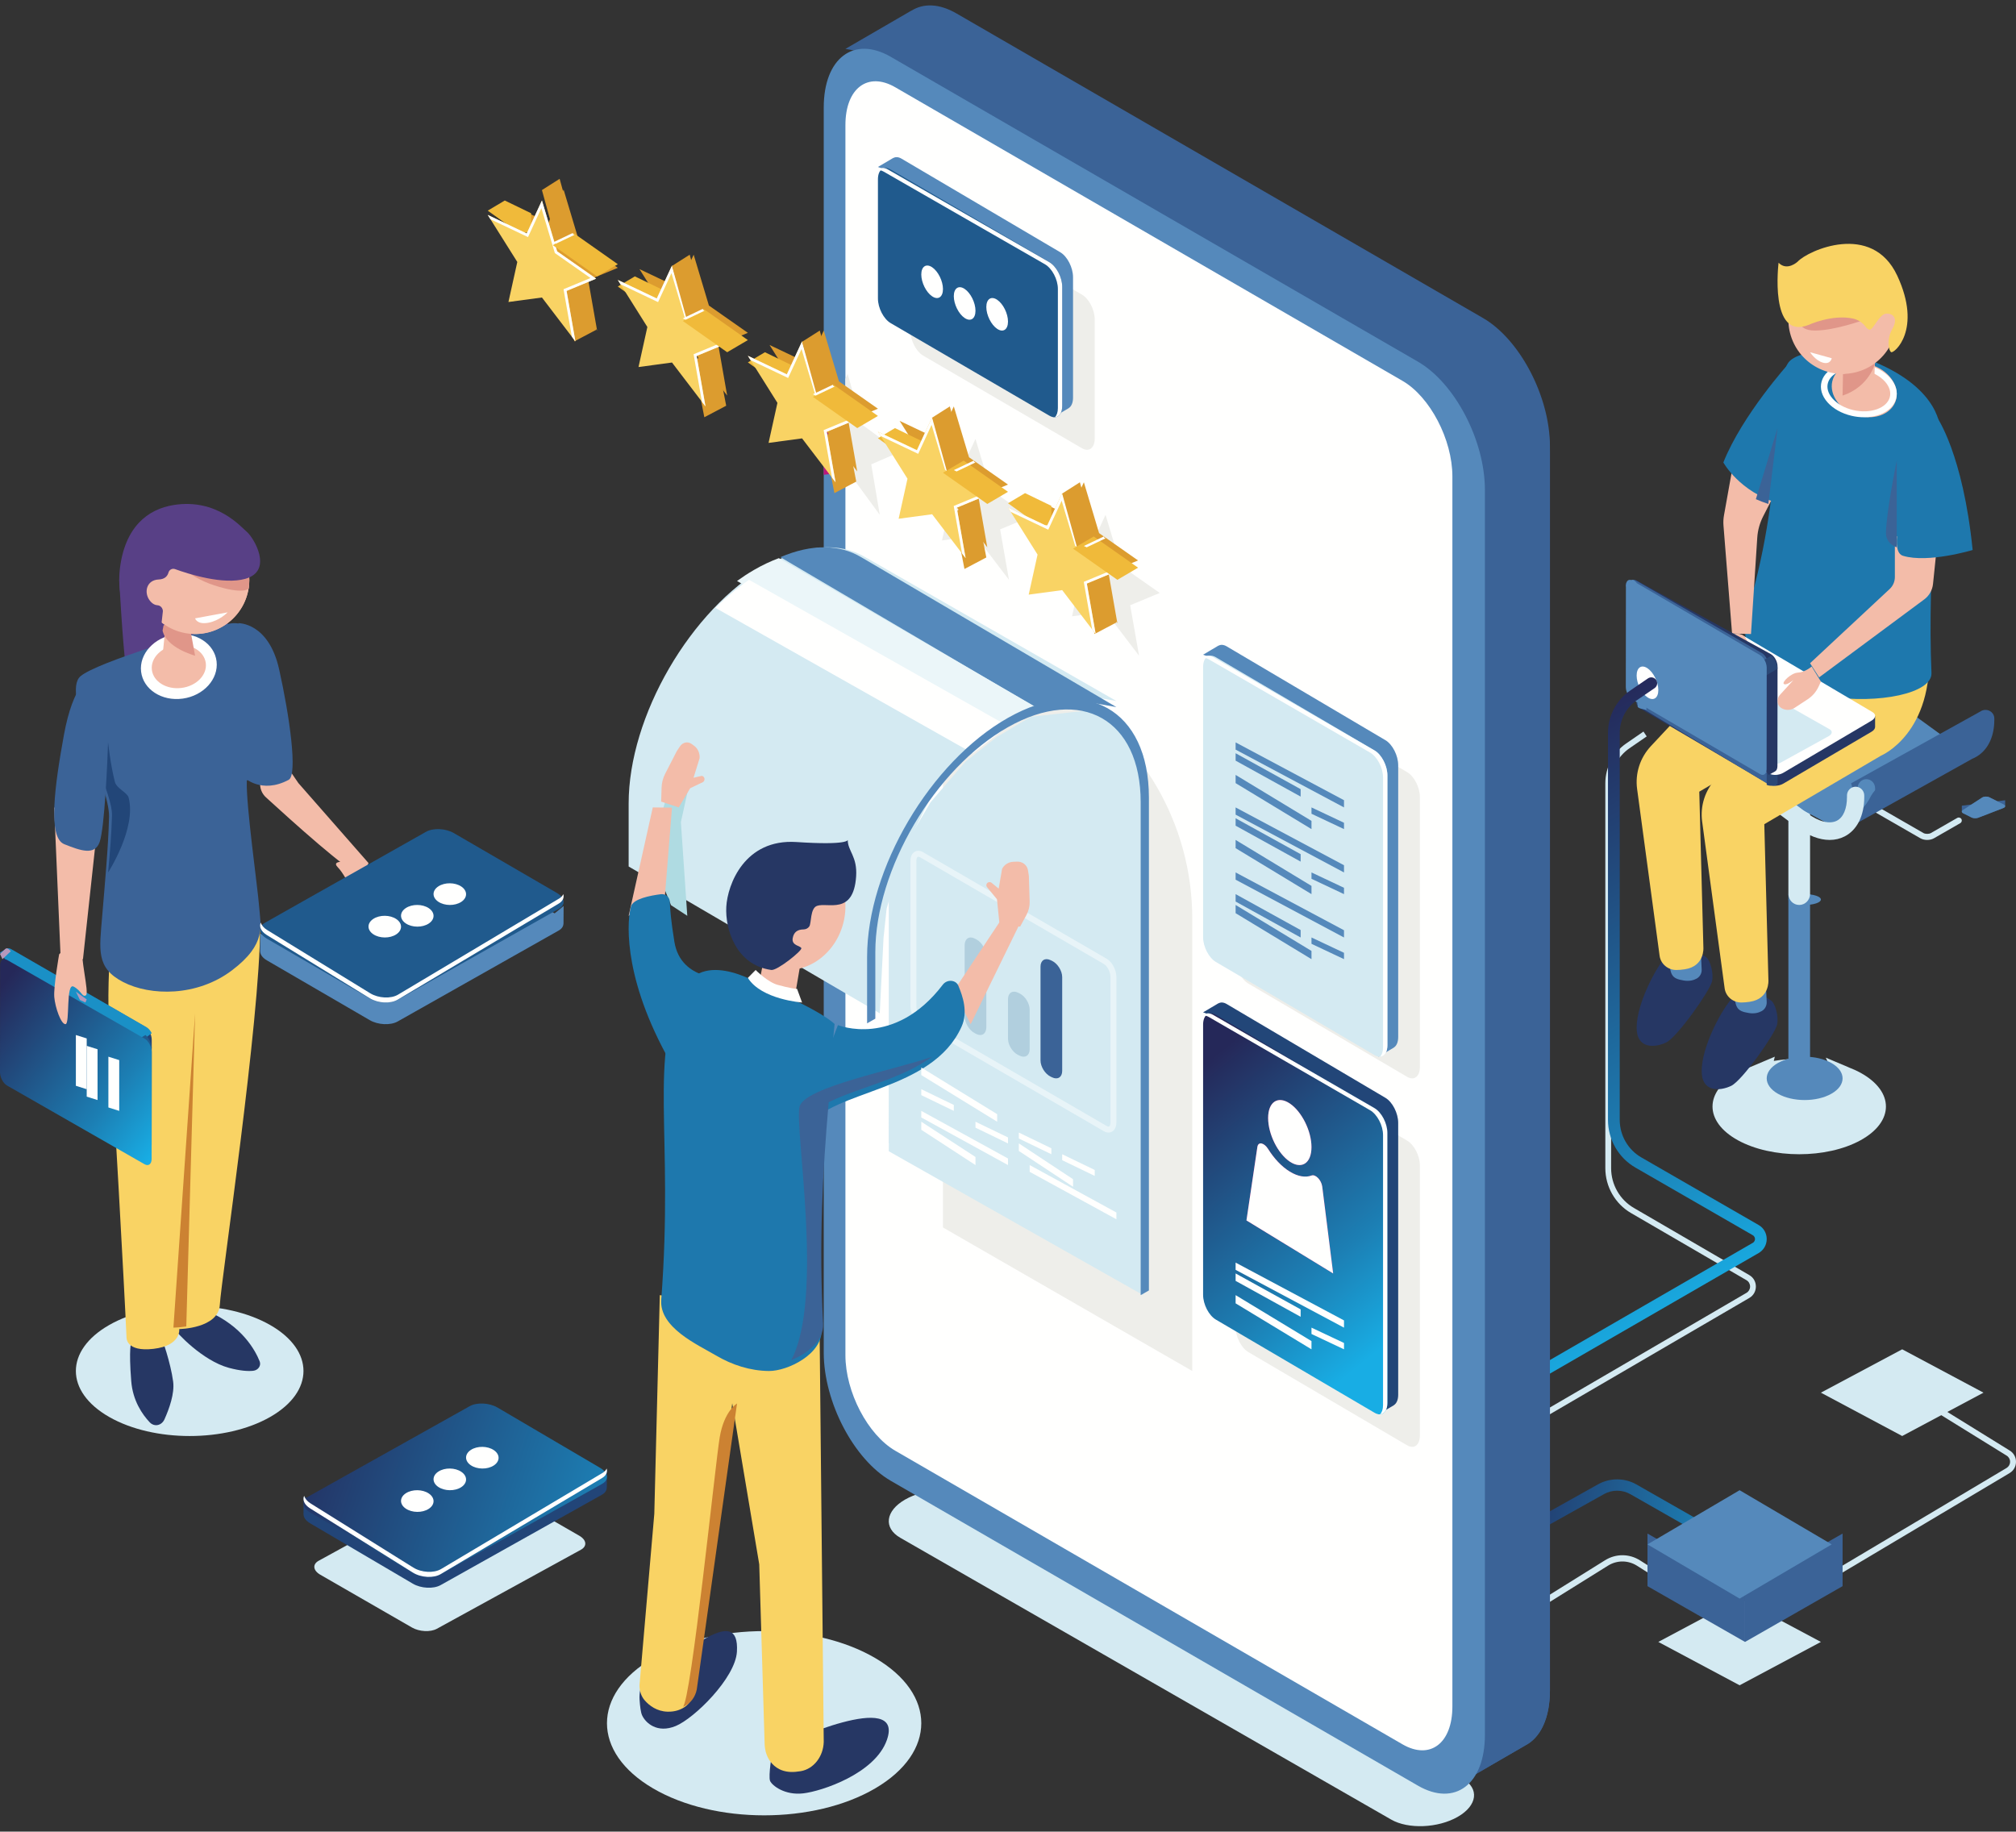
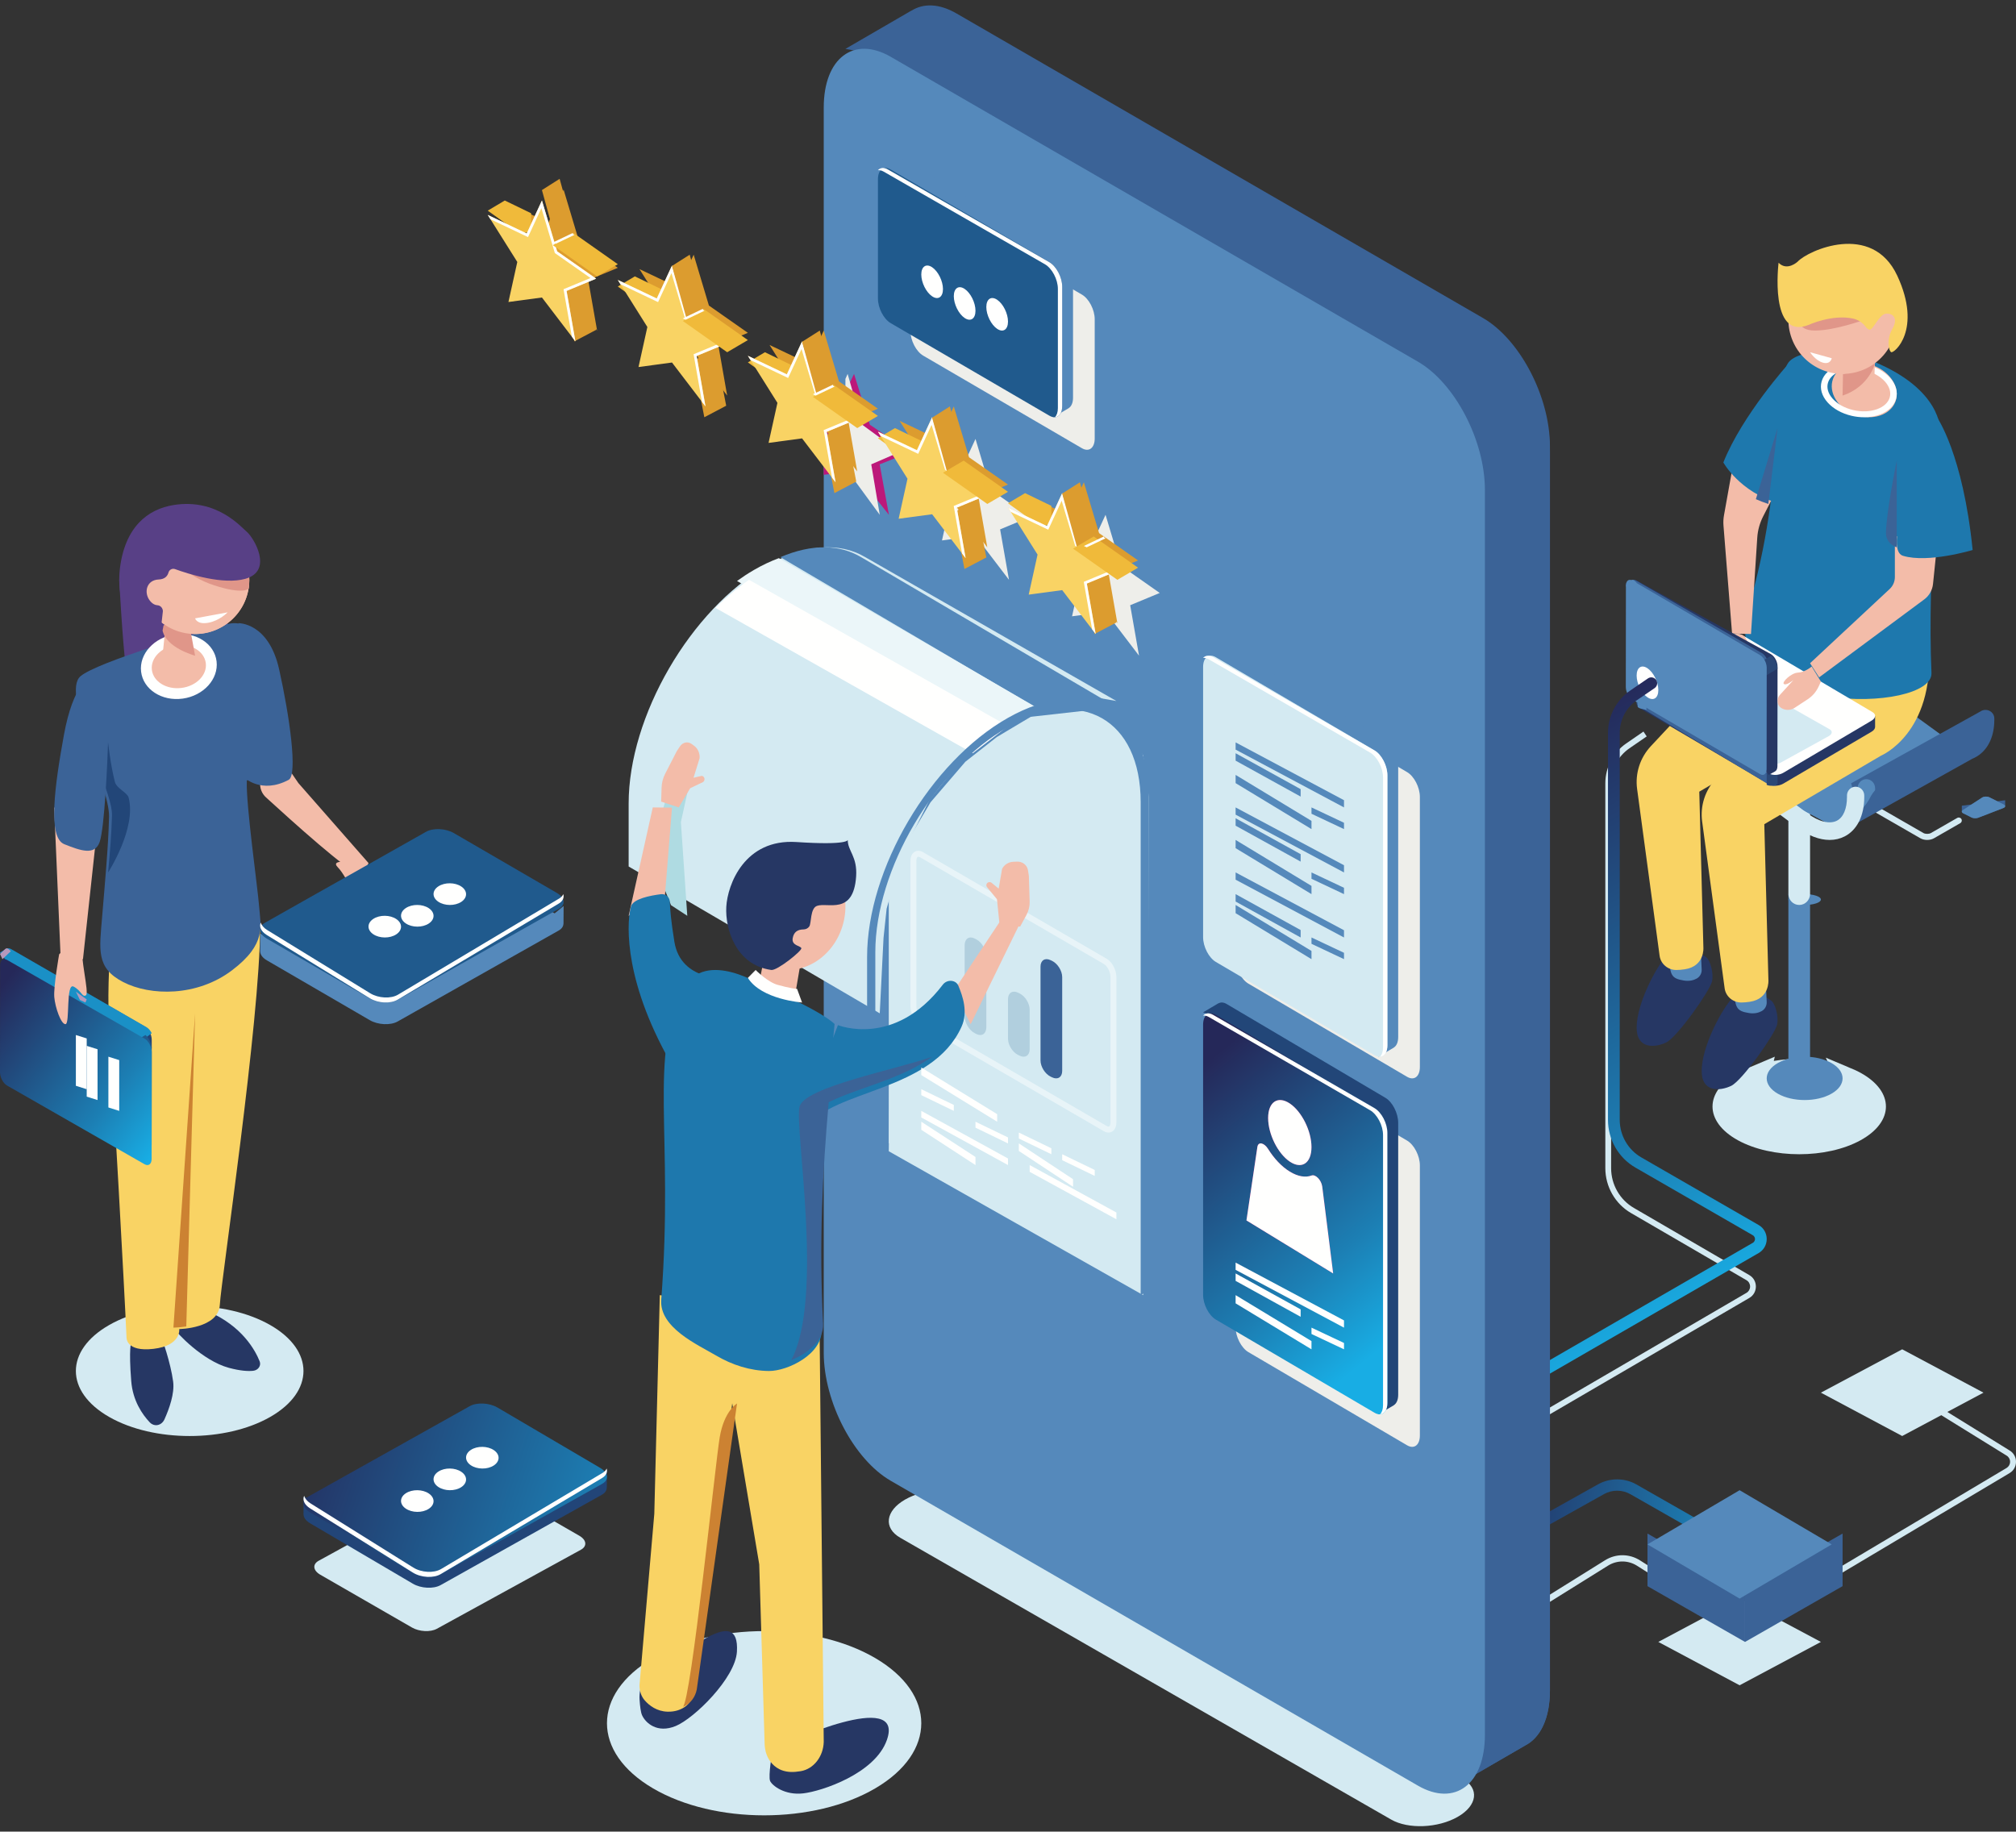
<svg xmlns="http://www.w3.org/2000/svg" xmlns:xlink="http://www.w3.org/1999/xlink" width="186px" height="169px" viewBox="0 0 186 169" version="1.1">
  <rect x="0" y="0" width="186" height="169" fill="#333333" stroke="none" />
  <title>Group 3</title>
  <desc>Created with Sketch.</desc>
  <defs>
    <linearGradient x1="146.675%" y1="54.254%" x2="-13.461%" y2="45.014%" id="linearGradient-1">
      <stop stop-color="#18ADE4" offset="0%" />
      <stop stop-color="#1C7FB4" offset="30.128%" />
      <stop stop-color="#252859" offset="100%" />
    </linearGradient>
    <polyline id="path-2" points="0.283 3.506 4.494 1.302 2.135 0.344 0.116 1.632 0.283 3.506" />
    <linearGradient x1="61.075%" y1="92.659%" x2="42.73%" y2="0%" id="linearGradient-4">
      <stop stop-color="#18ADE4" offset="0%" />
      <stop stop-color="#1C7FB4" offset="30.128%" />
      <stop stop-color="#252859" offset="100%" />
    </linearGradient>
    <linearGradient x1="70.408%" y1="92.659%" x2="36.603%" y2="0%" id="linearGradient-5">
      <stop stop-color="#18ADE4" offset="0%" />
      <stop stop-color="#1C7FB4" offset="30.128%" />
      <stop stop-color="#252859" offset="100%" />
    </linearGradient>
    <linearGradient x1="146.675%" y1="63.929%" x2="-13.461%" y2="33.673%" id="linearGradient-6">
      <stop stop-color="#18ADE4" offset="0%" />
      <stop stop-color="#1C7FB4" offset="30.128%" />
      <stop stop-color="#252859" offset="100%" />
    </linearGradient>
    <linearGradient x1="102.488%" y1="92.659%" x2="15.545%" y2="0%" id="linearGradient-7">
      <stop stop-color="#18ADE4" offset="0%" />
      <stop stop-color="#1C7FB4" offset="30.128%" />
      <stop stop-color="#252859" offset="100%" />
    </linearGradient>
  </defs>
  <g id="Page-1" stroke="none" stroke-width="1" fill="none" fill-rule="evenodd">
    <g id="Wibilong-Website" transform="translate(-248, -1559)">
      <g id="Group-3" transform="translate(248, 1559)">
        <g id="Group-39" transform="translate(0, 0.5)">
          <path d="M140.274,149 L140,148.502 L148.085,143.463 C149.084,142.841 150.323,142.845 151.318,143.479 L158,147.723 L157.722,148.217 L151.04,143.973 C150.215,143.448 149.187,143.443 148.359,143.96 L140.274,149" id="Fill-1" fill="#D4EAF2" />
          <path d="M164.277,148 L164,147.526 L185.131,134.948 C185.332,134.827 185.453,134.615 185.454,134.378 C185.456,134.143 185.335,133.929 185.135,133.808 L178.12,129.468 L178.405,129 L185.418,133.338 C185.783,133.559 186.002,133.949 186,134.381 C185.998,134.813 185.777,135.202 185.408,135.421 L164.277,148" id="Fill-2" fill="#D4EAF2" />
          <path d="M141.266,131 L141,130.532 L161.134,118.79 C161.342,118.668 161.467,118.45 161.467,118.206 C161.466,117.962 161.342,117.743 161.133,117.622 L150.477,111.424 C149.017,110.576 148.111,108.989 148.111,107.285 L148.111,71.773 C148.111,70.302 148.828,68.93 150.029,68.103 L151.629,67 L151.929,67.447 L150.329,68.549 C149.274,69.276 148.645,70.481 148.645,71.773 L148.645,107.285 C148.645,108.797 149.448,110.203 150.743,110.955 L161.398,117.154 C161.774,117.373 161.999,117.766 162,118.205 C162,118.645 161.776,119.038 161.4,119.258 L141.266,131" id="Fill-3" fill="#D4EAF2" />
          <path d="M139.548,142 C139.359,142 139.177,141.908 139.075,141.742 C138.922,141.493 139.01,141.173 139.27,141.028 L147.438,136.457 C148.533,135.843 149.891,135.848 150.983,136.471 L157.733,140.321 C157.993,140.469 158.077,140.79 157.922,141.037 C157.767,141.285 157.43,141.365 157.172,141.218 L150.422,137.368 C149.674,136.94 148.742,136.938 147.992,137.357 L139.824,141.928 C139.737,141.977 139.642,142 139.548,142" id="Fill-4" fill="url(#linearGradient-1)" />
          <path d="M128.353,167.39 L83.063,141.39 C81.488,140.486 81.686,138.907 83.504,137.864 C85.322,136.82 88.072,136.706 89.647,137.61 L134.937,163.61 C136.511,164.514 136.314,166.092 134.496,167.136 C132.678,168.18 129.928,168.294 128.353,167.39" id="Fill-5" fill="#D4EAF2" />
          <path d="M171.656,98.485 C171.313,98.296 170.943,98.131 170.557,97.983 L170.568,97.983 L168.452,97.089 L168.612,97.441 C167.008,97.137 165.268,97.118 163.65,97.391 L163.748,97 L161.259,98.051 L161.273,98.052 C160.95,98.183 160.635,98.324 160.343,98.485 C157.219,100.204 157.219,102.991 160.343,104.711 C163.467,106.43 168.532,106.43 171.657,104.711 C174.781,102.992 174.781,100.204 171.656,98.485" id="Fill-6" fill="#D4EAF2" />
          <path d="M168.975,100.414 C167.608,101.195 165.392,101.195 164.025,100.414 C162.658,99.634 162.658,98.367 164.025,97.586 C165.392,96.805 167.608,96.805 168.975,97.586 C170.342,98.367 170.342,99.634 168.975,100.414" id="Fill-7" fill="#5589BB" />
          <path d="M166,99 L166,99 C165.448,99 165,98.442 165,97.753 L165,82 L167,82 L167,97.753 C167,98.442 166.552,99 166,99" id="Fill-8" fill="#5589BB" />
          <path d="M167.561,82.854 C166.975,83.049 166.025,83.049 165.439,82.854 C164.854,82.658 164.854,82.342 165.439,82.147 C166.025,81.951 166.975,81.951 167.561,82.147 C168.146,82.342 168.146,82.658 167.561,82.854" id="Fill-9" fill="#5589BB" />
          <path d="M166,83 L166,83 C165.448,83 165,82.542 165,81.978 L165,67 L167,67 L167,81.978 C167,82.542 166.552,83 166,83" id="Fill-10" fill="#D4EAF2" />
          <path d="M181,74.386 L181.001,73.841 L181.889,73.73 L182.883,73.085 C183.045,72.981 183.352,72.971 183.539,73.064 L184.273,73.431 L185,73.34 L185,73.892 L184.997,73.892 C184.993,73.955 184.939,74.017 184.83,74.058 L182.513,74.952 C182.33,75.023 182.071,75.014 181.906,74.933 L181.135,74.547 C181.046,74.502 181.005,74.444 181.004,74.385 L181,74.386" id="Fill-11" fill="#3B6397" />
          <path d="M181.096,74.243 L182.883,73.085 C183.045,72.981 183.352,72.971 183.539,73.064 L184.872,73.73 C185.058,73.824 185.038,73.978 184.83,74.058 L182.513,74.952 C182.33,75.023 182.071,75.014 181.906,74.933 L181.135,74.547 C180.971,74.465 180.955,74.335 181.096,74.243" id="Fill-12" fill="#5589BB" />
          <path d="M177.804,77 C178.028,77 178.252,76.949 178.43,76.847 L180.86,75.451 C180.994,75.374 181.04,75.204 180.962,75.071 C180.885,74.937 180.714,74.891 180.579,74.969 L178.15,76.363 C177.97,76.467 177.64,76.467 177.459,76.363 L173.421,74.037 C173.288,73.96 173.115,74.006 173.038,74.14 C172.96,74.273 173.006,74.444 173.14,74.521 L177.179,76.847 C177.357,76.949 177.581,77 177.804,77" id="Fill-13" fill="#D4EAF2" />
          <g id="Group-16" transform="translate(153, 68)">
            <mask id="mask-3" fill="white">
              <use xlink:href="#path-2" />
            </mask>
            <g id="Clip-15" />
            <polyline id="Fill-14" mask="url(#mask-3)" points="0.283 3.506 4.494 1.302 2.135 0.344 0.116 1.632 0.283 3.506" />
          </g>
          <path d="M180,67.884 C179.773,67.767 179.544,67.628 179.312,67.46 L170.593,61.132 C169.019,59.99 167.397,59.695 166.144,60.325 L166.052,60.381 L166.042,60.378 L154,67.297 L155.082,67.654 L159.299,69.547 L165.036,73.578 L169.564,75.957 L169.769,76 C170.825,75.119 172.008,74.364 172.656,73.08 C173.777,71.137 176.898,70.581 178.734,69.006 C178.919,69.123 179.105,69.232 179.289,69.326 C179.669,68.958 179.771,68.433 180,67.884" id="Fill-17" fill="#5589BB" />
          <path d="M183.182,65 C182.995,65 182.823,65.064 182.684,65.167 L182.683,65.165 L170.791,71.77 L171.225,73.477 L171.672,73.272 C170.991,74.292 169.947,74.962 169,75.727 L170.344,76 L181.99,69.497 C182.044,69.475 182.099,69.456 182.151,69.43 C182.311,69.352 182.459,69.26 182.6,69.156 L182.62,69.145 L182.613,69.146 C183.499,68.489 184,67.346 184,65.918 L184,65.784 C184,65.351 183.634,65 183.182,65" id="Fill-18" fill="#3B6397" />
          <path d="M168,60 C168.636,60.035 169.317,60.373 170,61 C169.317,60.373 168.636,60.035 168,60" id="Fill-19" fill="#EAEAE5" />
          <path d="M173,72.367 L173,72.225 C173,71.766 172.638,71.393 172.192,71.393 C171.746,71.393 171.385,71.766 171.385,72.225 L171.385,72.367 C171.385,73.479 171.042,74.296 170.443,74.608 C169.766,74.961 168.738,74.702 167.693,73.912 L158.997,67.349 C157.659,66.339 156.289,65.975 155.139,66.291 L162.32,62 L154,66.973 L155.079,67.342 L159.284,69.307 L165.005,73.487 L169.52,75.956 L169.725,76 C170.778,75.086 171.957,74.303 172.603,72.971 C172.714,72.771 172.85,72.588 172.997,72.414 L173,72.367" id="Fill-20" fill="#5589BB" />
          <path d="M168.807,77 C167.867,77.001 166.834,76.611 165.82,75.855 L157.238,69.454 C156.207,68.685 155.192,68.431 154.523,68.775 C153.933,69.08 153.594,69.876 153.594,70.961 C153.594,71.409 153.237,71.773 152.797,71.773 C152.356,71.773 152,71.409 152,70.961 C152,69.243 152.657,67.919 153.803,67.328 C155.035,66.692 156.631,66.989 158.18,68.145 L166.762,74.546 C167.793,75.316 168.809,75.569 169.476,75.225 C170.068,74.92 170.406,74.123 170.406,73.039 L170.406,72.901 C170.406,72.453 170.763,72.089 171.203,72.089 C171.643,72.089 172,72.453 172,72.901 L172,73.039 C172,74.757 171.343,76.081 170.197,76.672 C169.771,76.892 169.302,77 168.807,77" id="Fill-21" fill="#D4EAF2" />
          <path d="M162.583,91.29 C162.583,91.29 160.801,90.407 159.707,91.721 C158.613,93.035 157.049,96.136 157.001,98.232 C156.952,100.327 158.69,100.186 159.723,99.69 C160.755,99.194 163.771,94.897 163.954,94.055 C164.137,93.213 163.739,92.075 163.448,91.852 C163.158,91.629 162.583,91.29 162.583,91.29" id="Fill-22" fill="#263764" />
          <path d="M162.927,90.368 L162.999,91.959 C163.014,92.298 162.843,92.62 162.546,92.788 C162.276,92.94 161.884,93.056 161.354,92.971 C160.189,92.786 160.085,92.455 160.002,90.863 C159.918,89.272 162.927,90.368 162.927,90.368" id="Fill-23" fill="#5589BB" />
          <path d="M156.583,87.29 C156.583,87.29 154.802,86.408 153.707,87.721 C152.613,89.035 151.05,92.136 151.001,94.232 C150.952,96.328 152.69,96.186 153.722,95.69 C154.755,95.194 157.771,90.897 157.954,90.054 C158.136,89.213 157.738,88.074 157.448,87.852 C157.158,87.629 156.583,87.29 156.583,87.29" id="Fill-24" fill="#263764" />
          <path d="M156.928,87.367 L156.999,88.959 C157.015,89.297 156.843,89.62 156.547,89.787 C156.276,89.939 155.884,90.056 155.354,89.971 C154.189,89.786 154.085,89.454 154.002,87.863 C153.919,86.272 156.928,87.367 156.928,87.367" id="Fill-25" fill="#5589BB" />
          <path d="M171.964,56.248 C171.464,48.312 163.142,57.415 163.142,57.415 L157.446,62.853 L152.317,68.341 C151.315,69.413 150.849,70.86 151.043,72.297 L153.118,87.686 C153.22,88.446 153.888,89.006 154.675,89 C154.897,88.998 155.152,88.979 155.444,88.934 C157.294,88.653 157.158,86.939 157.158,86.939 L156.779,72.547 L167.55,66.222 C167.55,66.222 172.465,64.183 171.964,56.248" id="Fill-26" fill="#F9D364" />
          <path d="M177.964,59.247 C177.463,51.313 169.142,60.415 169.142,60.415 L163.446,65.853 L158.317,71.341 C157.315,72.413 156.849,73.86 157.043,75.297 L159.118,90.685 C159.22,91.445 159.888,92.006 160.675,92 C160.897,91.998 161.152,91.978 161.443,91.934 C163.294,91.653 163.157,89.939 163.157,89.939 L162.778,75.547 L173.55,69.222 C173.55,69.222 178.465,67.183 177.964,59.247" id="Fill-27" fill="#F9D364" />
          <path d="M172.937,32.893 C179.124,35.468 179,39.14 179,39.14 C179,39.14 177.788,52.602 178.202,61.593 C178.374,65.351 158.312,65.638 161.304,55.611 C164.832,43.789 163.51,34.217 165.161,32.774 C166.813,31.33 171.336,32.226 172.937,32.893" id="Fill-28" fill="#1E78AD" />
          <path d="M174.947,36.325 C174.639,37.628 173.069,38.315 171.441,37.859 C169.814,37.403 168.744,35.977 169.053,34.675 C169.362,33.372 170.931,32.685 172.559,33.141 C174.186,33.597 175.255,35.023 174.947,36.325" id="Fill-29" fill="#F3BCA9" />
          <path d="M171.019,33.544 C169.851,33.544 168.874,34.038 168.649,34.832 C168.515,35.307 168.671,35.825 169.09,36.292 C169.531,36.783 170.202,37.155 170.979,37.336 C171.758,37.519 172.542,37.488 173.189,37.252 C173.803,37.027 174.216,36.642 174.351,36.167 L174.351,36.166 C174.485,35.691 174.329,35.173 173.91,34.706 C173.469,34.215 172.799,33.844 172.021,33.662 C171.68,33.582 171.343,33.544 171.019,33.544 Z M171.978,38 C171.6,38 171.213,37.956 170.83,37.866 C169.928,37.655 169.146,37.219 168.624,36.638 C168.081,36.033 167.883,35.343 168.067,34.695 C168.437,33.39 170.278,32.691 172.171,33.132 C173.072,33.343 173.855,33.779 174.376,34.361 C174.919,34.965 175.117,35.655 174.933,36.303 C174.75,36.95 174.21,37.468 173.413,37.759 C172.974,37.919 172.485,38 171.978,38 L171.978,38 Z" id="Fill-30" fill="#FFFFFE" />
          <path d="M170.052,33.146 C170.052,33.146 170.102,33.377 170,35.2 C169.968,35.773 172.02,36.308 172.551,35.79 C173.081,35.271 172.869,34.731 172.996,32.782 C173.124,30.831 170.052,33.146 170.052,33.146" id="Fill-31" fill="#F3BCA9" />
          <path d="M173,33 C173,33 172.494,35.168 170,36 L170.038,34.029 L173,33" id="Fill-32" fill="#E09689" />
          <path d="M174.84,27.749 C175.531,30.421 173.924,33.149 171.251,33.84 C168.579,34.531 165.852,32.924 165.16,30.251 C164.469,27.578 166.076,24.852 168.749,24.16 C171.421,23.47 174.149,25.075 174.84,27.749" id="Fill-33" fill="#F3BCA9" />
          <path d="M172,29.006 C172,29.006 169.329,29.988 167.479,30 C165.63,30.011 166.038,28.681 166.038,28.681 L171.527,28 L172,29.006" id="Fill-34" fill="#E09689" />
          <path d="M166.856,29.481 C166.856,29.481 169.044,28.475 170.962,28.894 C171.414,28.993 171.832,29.255 172.122,29.641 C172.217,29.767 172.337,29.883 172.473,29.917 C172.813,30 173.37,28.47 174.032,28.435 C174.694,28.401 175.135,28.907 174.593,29.848 C174.05,30.789 174.233,31.842 174.483,31.993 C174.732,32.144 177.379,29.947 175.045,24.937 C172.71,19.926 166.78,22.625 165.857,23.641 C165.857,23.641 164.885,24.558 164.095,23.742 C164.095,23.742 163.209,30.93 166.856,29.481" id="Fill-35" fill="#F9D364" />
          <path d="M174.824,49.083 L174.824,52.741 C174.824,53.16 174.652,53.56 174.349,53.843 L167,60.694 L167.835,62 L177.54,54.802 C177.993,54.466 178.286,53.949 178.344,53.38 L179,47 L174.824,49.083" id="Fill-36" fill="#F3BCA9" />
          <path d="M178.708,38 C178.708,38 181.107,41.373 182,50.248 C182,50.248 177.903,51.487 175.577,50.784 C173.252,50.081 178.708,38 178.708,38" id="Fill-37" fill="#1E78AD" />
          <path d="M175,42 C175,42 174.054,46.546 174,48.683 C173.986,49.27 174.386,49.8 175,50 L175,42" id="Fill-38" fill="#3B6397" />
          <path d="M173,65.573 L171.363,65.352 L160.797,59.135 C160.459,58.935 159.867,58.96 159.476,59.19 L151.99,63.594 L151,63.461 L151,64.466 L151.001,64.466 C150.995,64.598 151.068,64.725 151.228,64.819 L163.202,71.865 C163.541,72.065 164.132,72.04 164.523,71.809 L172.676,67.013 C172.897,66.884 173.006,66.717 173,66.56 L173,65.573" id="Fill-39" fill="#263764" />
          <path d="M165,61.45 L164.252,61 L156.036,61 L151.985,63.437 L151,63.302 L151,64.325 L151.001,64.325 C150.995,64.46 151.068,64.589 151.227,64.685 L163.148,71.863 C163.327,71.971 163.575,72.014 163.827,71.996 L165,61.45" id="Fill-40" fill="#3B6397" />
          <path d="M151.905,64.04 L151.095,64 L151.095,64.678 L151.097,64.678 C151.085,64.767 151.221,64.853 151.517,64.916 L151.905,65 L151.905,64.04" id="Fill-41" fill="#5589BB" />
          <path d="M163,71.917 C163.286,72.051 163.695,72.021 164,71.84 L164,70 L163,70 L163,71.917" id="Fill-42" fill="#2B4876" />
          <path d="M163.202,70.865 L151.229,63.789 C150.89,63.588 150.932,63.239 151.323,63.008 L159.477,58.191 C159.867,57.96 160.459,57.935 160.798,58.135 L172.771,65.211 C173.11,65.411 173.068,65.761 172.677,65.992 L164.523,70.809 C164.132,71.04 163.541,71.065 163.202,70.865" id="Fill-43" fill="#FFFFFE" />
          <path d="M163.221,69.891 L153.191,64.209 C152.908,64.049 152.943,63.768 153.271,63.583 L157.672,61.153 C158,60.968 158.495,60.948 158.779,61.108 L168.808,66.791 C169.092,66.951 169.057,67.232 168.729,67.418 L164.328,69.846 C164,70.032 163.504,70.052 163.221,69.891" id="Fill-44" fill="#D4EAF2" />
          <path d="M159.215,58.424 L159.076,59.266 C158.957,59.985 158.978,60.716 159.136,61.428 L159.302,62.17 C159.395,62.589 159.759,62.914 160.221,62.991 C160.583,63.05 160.924,62.819 160.965,62.488 L161.186,60.686 C161.186,60.686 161.693,61.29 161.938,61.29 C162.182,61.29 161.665,59.486 161.11,58.464 C160.557,57.444 159.215,58.424 159.215,58.424" id="Fill-45" fill="#F3BCA9" />
          <path d="M164,44.547 L162.672,47.144 C162.357,47.758 162.173,48.429 162.128,49.116 L161.551,58 L159.804,57.96 L159.011,47.982 C158.987,47.673 159.002,47.364 159.056,47.059 L159.962,42 L164,44.547" id="Fill-46" fill="#F3BCA9" />
          <path d="M163.184,71 L162.148,69.719 L151.249,63.742 C150.899,63.551 150.617,63.038 150.617,62.596 L150.627,54.145 L150,53.37 L150.589,53.048 L150.59,53.049 C150.702,52.98 150.852,52.981 151.016,53.072 L163.368,59.844 C163.718,60.036 164.001,60.55 164,60.991 L163.989,70.194 C163.989,70.443 163.899,70.615 163.758,70.685 L163.184,71" id="Fill-47" fill="#263764" />
          <path d="M155.307,66 L154.579,65.58 L150.585,58.67 L150.589,54.132 L150,53.366 L150.554,53.047 L150.554,53.048 C150.66,52.98 150.8,52.981 150.955,53.071 L162.563,59.764 C162.736,59.864 162.892,60.053 163,60.273 L155.307,66" id="Fill-48" fill="#3B6397" />
          <path d="M150.225,54 L150,53.518 L150.477,53.066 L150.478,53.068 C150.569,52.971 150.69,52.974 150.824,53.101 L151,53.268 L150.225,54" id="Fill-49" fill="#5589BB" />
          <path d="M163.422,60 C163.729,60.258 163.967,60.747 164,61.197 L162.648,62 L162,60.844 L163.422,60" id="Fill-50" fill="#2B4876" />
          <path d="M162.397,59.953 L150.614,53.073 C150.281,52.879 150.011,53.085 150.01,53.533 L150,62.882 C149.999,63.33 150.269,63.852 150.603,64.046 L162.386,70.927 C162.719,71.121 162.989,70.916 162.99,70.467 L163,61.118 C163.001,60.669 162.731,60.148 162.397,59.953" id="Fill-51" fill="#5589BB" />
          <path d="M168,62.389 L167.805,62.816 C167.581,63.311 167.229,63.726 166.792,64.013 L165.587,64.804 C165.212,65.05 164.737,65.07 164.357,64.834 L164.316,64.808 C163.932,64.552 163.898,63.967 164.213,63.622 L165.472,62.245 C165.472,62.245 164.765,62.821 164.567,62.589 C164.421,62.419 165.253,61.588 165.891,61.561 C166.529,61.533 167.147,61 167.147,61 L168,62.389" id="Fill-52" fill="#F3BCA9" />
          <path d="M165.065,33 C165.065,33 160.743,37.783 159,42.171 C159,42.171 160.477,44.88 164.095,45.942 C167.713,47.005 165.065,33 165.065,33" id="Fill-53" fill="#1E78AD" />
          <path d="M163.151,46 L164,39 L162,45.558 C162.356,45.717 162.742,45.864 163.151,46" id="Fill-54" fill="#3B6397" />
          <path d="M168.011,32.28 L167,32 C167,32 167.483,32.766 168.187,32.961 C168.891,33.156 169,32.555 169,32.555 L168.011,32.28" id="Fill-55" fill="#FFFFFE" />
          <path d="M88.24,0.737 C86.645,-0.186 85.194,-0.209 84.098,0.484 L84.096,0.473 L78,4.01 L82.088,4.774 C82.075,4.984 82.063,5.195 82.063,5.416 L82.063,120.21 C82.063,124.767 84.829,130.061 88.24,132.035 L136.14,159.746 C135.704,161.117 134.776,164 134.776,164 L140.737,160.536 C142.118,159.823 143,158.035 143,155.462 L143,40.668 C143,36.11 140.234,30.816 136.822,28.842 L88.24,0.737 Z" id="Fill-56" fill="#3B6397" />
          <polyline id="Fill-105" fill="#D4EAF2" points="183 128 175.5 124 168 128 175.5 132 183 128" />
          <path d="M153,63.171 C153,63.911 152.552,64.212 152,63.841 C151.448,63.471 151,62.57 151,61.83 C151,61.089 151.448,60.788 152,61.159 C152.552,61.529 153,62.43 153,63.171" id="Fill-113" fill="#FFFFFE" />
          <path d="M141.542,127 C141.355,127 141.172,126.902 141.073,126.728 C140.923,126.468 141.012,126.135 141.272,125.986 L161.714,114.176 C161.897,114.069 161.917,113.894 161.917,113.823 C161.917,113.753 161.897,113.578 161.714,113.472 L150.895,107.237 C149.329,106.336 148.356,104.65 148.356,102.839 L148.356,67.12 C148.356,65.55 149.129,64.087 150.422,63.204 L152.047,62.094 C152.294,61.925 152.631,61.99 152.799,62.238 C152.968,62.486 152.903,62.825 152.656,62.993 L151.031,64.102 C150.035,64.782 149.44,65.91 149.44,67.12 L149.44,102.839 C149.44,104.262 150.204,105.587 151.434,106.295 L162.253,112.529 C162.72,112.798 162.999,113.282 163,113.823 C163,114.363 162.722,114.847 162.255,115.117 L141.812,126.927 C141.727,126.977 141.634,127 141.542,127" id="Fill-114" fill="url(#linearGradient-4)" />
          <path d="M82,120.373 C82,124.914 84.768,130.188 88.183,132.154 L136.133,159.762 C135.696,161.128 134.767,164 134.767,164 L140.734,160.549 L140.733,160.549 C142.117,159.838 143,158.058 143,155.494 L143,41.128 C143,38.759 142.242,36.194 141.037,34 L82,67.984 L82,120.373" id="Fill-115" fill="#3B6397" />
          <path d="M130.816,164.257 L82.184,136.132 C78.768,134.157 76,128.859 76,124.298 L76,9.425 C76,4.864 78.768,2.769 82.184,4.743 L130.816,32.868 C134.231,34.843 137,40.14 137,44.701 L137,159.574 C137,164.135 134.231,166.232 130.816,164.257" id="Fill-116" fill="#5589BB" />
          <polyline id="Fill-117" fill="#BC187A" points="84 41.211 80.257 38.692 78.795 34 77.333 37.04 76 36.432 76 39.015 76.429 39.671 76 41.535 76 43.311 78.795 42.949 82.012 47 81.161 42.343 84 41.211" />
-           <path d="M129.397,160.446 L82.603,133.36 C80.061,131.888 78,127.941 78,124.543 L78,11.041 C78,7.644 80.061,6.082 82.603,7.554 L129.397,34.641 C131.939,36.112 134,40.058 134,43.456 L134,156.959 C134,160.355 131.939,161.918 129.397,160.446" id="Fill-118" fill="#FFFFFE" />
-           <path d="M110,126 L87,112.758 L87,57 L97.836,63.239 C105.363,67.573 110,75.582 110,84.249 L110,126" id="Fill-119" fill="#EEEEEA" />
          <path d="M79.786,50.882 L79.789,50.886 C77.479,49.519 74.27,49.687 70.725,51.722 C63.708,55.749 58,65.58 58,73.636 L58,79.45 L58.241,79.591 L81.168,93 L81.516,86.043 L81.801,83.342 L83.017,79.147 L83.156,78.505 L85.763,73.282 L87.817,70.731 L89.482,68.758 L93.537,65.583 L93.894,65.319 L95.888,64.466 L98.57,63.773 L100.662,63.773 L103,64.181 L79.786,50.882" id="Fill-120" fill="#D4EAF2" />
          <path d="M82,105 L83,104.572 L83,78 C82.481,78.524 82.238,79.198 82,79.881 L82,105" id="Fill-121" fill="#D4EAF2" />
          <polyline id="Fill-122" fill="#D4EAF2" points="105.47 119 82 105.725 82.242 80.645 83.138 78.112 85.855 73.525 89.069 69.782 91.967 67.506 95.1 65.639 100.784 65 103.79 66.671 105.47 69.196 106 73.071 105.819 114.994 105.47 119" />
          <path d="M79.461,50.918 C77.502,49.729 74.902,49.663 72,50.909 L95.939,65 L98.507,64.319 L100.629,64.319 L103,64.743 L79.459,50.914 L79.461,50.918" id="Fill-123" fill="#5589BB" />
          <path d="M71.859,51 C71.111,51.277 70.341,51.636 69.554,52.093 C69.028,52.398 68.51,52.739 68,53.106 L91.974,67 L92.794,66.351 L93.158,66.08 L95.189,65.203 L96,64.991 L71.859,51" id="Fill-124" fill="#EBF6F9" />
          <path d="M89.749,69 L93,66.495 L69.11,53 C68.028,53.742 66.986,54.613 66,55.585 L89.749,69" id="Fill-125" fill="#FFFFFE" />
          <path d="M106,118.57 L105.241,119 L105.241,73.515 C105.241,65.881 99.749,62.776 93,66.593 C86.25,70.41 80.759,79.726 80.759,87.36 L80.759,93.492 L80,93.922 L80,87.79 C80,79.681 85.831,69.788 93,65.734 C100.169,61.68 106,64.978 106,73.085 L106,118.57" id="Fill-126" fill="#5589BB" />
          <polyline id="Fill-127" fill="#AFDBE2" points="64 70 62.82 75.353 63.41 84 61.914 83.023 60 78.323 61.675 72.382 64 70" />
          <path d="M102.274,104 C102.133,104 101.985,103.956 101.837,103.871 L84.89,94.032 C84.391,93.743 84,93.003 84,92.347 L84,78.939 C84,78.545 84.144,78.235 84.397,78.089 C84.498,78.03 84.61,78 84.726,78 C84.867,78 85.015,78.043 85.162,78.129 L102.11,87.967 C102.609,88.257 103,88.997 103,89.653 L103,103.061 C103,103.454 102.856,103.765 102.603,103.911 C102.501,103.97 102.39,104 102.274,104 M84.727,78.549 L84.67,78.563 C84.612,78.597 84.545,78.715 84.545,78.939 L84.545,92.347 C84.545,92.809 84.828,93.363 85.162,93.558 L102.11,103.396 C102.143,103.415 102.212,103.45 102.274,103.45 C102.294,103.45 102.314,103.446 102.331,103.436 C102.388,103.404 102.455,103.285 102.455,103.061 L102.455,89.653 C102.455,89.191 102.172,88.636 101.837,88.442 L84.89,78.603 C84.858,78.584 84.788,78.549 84.727,78.549" id="Fill-128" fill="#E8F4F8" />
          <path d="M90.069,94.901 L89.931,94.83 C89.417,94.567 89,93.863 89,93.258 L89,86.72 C89,86.115 89.417,85.836 89.931,86.099 L90.069,86.17 C90.583,86.432 91,87.136 91,87.741 L91,94.279 C91,94.885 90.583,95.164 90.069,94.901" id="Fill-129" fill="#B1CFDE" />
          <path d="M94.069,96.906 L93.93,96.838 C93.417,96.588 93,95.916 93,95.338 L93,91.688 C93,91.11 93.417,90.844 93.93,91.094 L94.069,91.162 C94.583,91.413 95,92.084 95,92.662 L95,96.312 C95,96.89 94.583,97.156 94.069,96.906" id="Fill-130" fill="#B1CFDE" />
          <path d="M97.07,98.906 L96.931,98.839 C96.417,98.589 96,97.92 96,97.344 L96,88.686 C96,88.11 96.417,87.845 96.931,88.094 L97.07,88.161 C97.583,88.411 98,89.08 98,89.656 L98,98.315 C98,98.891 97.583,99.156 97.07,98.906" id="Fill-131" fill="#3B6397" />
          <path d="M60.247,164.51 C65.909,167.83 75.09,167.83 80.752,164.51 C86.416,161.191 86.416,155.809 80.753,152.489 C75.09,149.17 65.91,149.17 60.247,152.489 C54.585,155.809 54.584,161.191 60.247,164.51" id="Fill-132" fill="#D4EAF2" />
          <path d="M60.594,153.397 C59.568,153.854 58.922,155.048 59.008,156.33 C59.048,156.936 59.118,157.5 59.239,157.765 C59.565,158.48 60.636,159.461 62.344,158.757 C64.053,158.053 67.848,154.334 67.99,151.899 C68.254,147.377 63.297,152.193 60.594,153.397" id="Fill-133" fill="#263764" />
          <path d="M71.258,161.076 C71.258,161.076 70.86,163.405 71.053,163.832 C71.247,164.258 72.403,165.17 74.11,164.972 C75.818,164.775 80.731,163.152 81.825,160.048 C83.521,155.238 72.341,160.41 72.341,160.41 L71.258,161.076" id="Fill-134" fill="#263764" />
          <path d="M75.608,121.302 L76,160.228 C75.959,161.582 75.068,162.725 73.87,162.926 C73.722,162.951 73.564,162.972 73.394,162.986 C72.181,163.092 71.474,162.574 71.071,162.03 C70.744,161.589 70.573,161.029 70.548,160.458 L70.049,143.841 L67.557,128.984 L64.109,155.279 C64.054,155.99 63.712,156.648 63.161,157.011 C62.781,157.261 62.266,157.455 61.589,157.435 C60.603,157.406 59.917,156.88 59.499,156.41 C59.168,156.038 58.994,155.528 59,155.002 L60.367,139.181 L60.875,119 L75.608,121.302" id="Fill-135" fill="#F9D364" />
          <path d="M70.664,87 L70,90.431 C70,90.431 69.976,91.601 71.433,91.926 C72.89,92.25 73.341,91.406 73.341,91.406 L74,87.543 L70.664,87" id="Fill-136" fill="#F3BCA9" />
          <path d="M77.711,85.002 C76.787,87.924 73.93,89.619 71.328,88.789 C68.726,87.96 67.366,84.919 68.289,81.998 C69.213,79.076 72.071,77.381 74.672,78.211 C77.274,79.041 78.634,82.081 77.711,85.002" id="Fill-137" fill="#F3BCA9" />
          <path d="M70.629,90.6 C70.539,90.562 65.082,86.935 63.065,90.73 C59.776,96.919 62.181,104.015 61.008,119.422 C60.812,122 64.369,123.57 66.051,124.563 C67.547,125.445 69.223,125.986 70.946,126 C72.651,126.014 75.921,124.449 75.802,122.148 C75.256,111.564 76.163,102.643 77,93.987 C77,93.987 75.954,92.824 70.629,90.6" id="Fill-138" fill="#1E78AD" />
          <path d="M68,129 L64.324,155.115 C64.265,155.822 63.901,156.475 63.314,156.835 C63.218,156.894 63.112,156.949 63,157 C63.764,156.469 65.991,134.549 66.403,132.111 C66.816,129.67 68,129 68,129" id="Fill-139" fill="#CC8232" />
          <polyline id="Fill-140" fill="#F3BCA9" points="89.556 94 94 84.908 92.606 84 88 90.926 89.556 94" />
          <polyline id="Fill-141" fill="#F3BCA9" points="58 84 60.227 74 62 74.019 61.334 82.312 58 84" />
          <path d="M77.31,94.085 C77.31,94.085 82.514,96.219 86.985,90.356 C87.378,89.839 88.188,89.897 88.42,90.454 C88.823,91.414 89.327,92.867 88.716,94.229 C86.013,100.259 76.793,100.048 74.573,103.429 C72.351,106.809 77.31,94.085 77.31,94.085" id="Fill-142" fill="#1E78AD" />
          <path d="M67,89.746 C67,89.746 62.823,90.073 62.221,86.399 C61.912,84.506 61.818,83.377 61.801,82.726 C61.789,82.285 61.413,81.951 60.982,82.006 C59.981,82.132 58.433,82.435 58.223,83.117 C57.909,84.133 57.319,89.122 61.445,96.778 C64.148,101.794 67,89.746 67,89.746" id="Fill-143" fill="#1E78AD" />
          <path d="M61,73.463 L61.038,72.189 C61.051,71.739 61.162,71.301 61.358,70.917 L62.447,68.796 L62.732,68.371 C62.994,67.979 63.463,67.884 63.821,68.151 L64.071,68.337 C64.39,68.575 64.574,69.002 64.55,69.448 L63.987,71.262 L64.699,71.098 C64.837,71.066 64.971,71.174 64.996,71.339 C65.017,71.478 64.953,71.617 64.842,71.67 L63.678,72.227 L62.621,74 L61,73.463" id="Fill-144" fill="#F3BCA9" />
          <path d="M94.117,85 L94.704,83.919 C94.91,83.538 95.012,83.111 94.999,82.681 L94.925,80.306 L94.843,79.794 C94.766,79.321 94.332,78.98 93.836,79.001 L93.489,79.016 C93.045,79.035 92.647,79.287 92.453,79.671 L92.14,81.495 L91.492,80.959 C91.365,80.855 91.175,80.87 91.069,80.994 C90.979,81.098 90.977,81.249 91.065,81.356 L91.982,82.471 L92.22,84.794 L94.117,85" id="Fill-145" fill="#F3BCA9" />
          <path d="M73.76,101.633 C73.306,103.7 76.042,119.296 73,125 C74.521,124.385 76.025,123.18 75.943,121.641 C75.544,114.155 75.905,107.512 76.456,101.203 C79.058,99.887 83.124,99.102 86,97 C82.916,98.134 74.166,99.787 73.76,101.633" id="Fill-146" fill="#3B6397" />
          <path d="M69,89.727 L69.716,89 C69.716,89 70.895,90.19 71.842,90.397 C71.842,90.397 72.982,90.716 73.539,90.743 L74,92 C74,92 70.246,91.734 69,89.727" id="Fill-147" fill="#FFFFFE" />
          <path d="M74.143,85.256 C74.351,85.252 74.545,85.157 74.664,84.985 C74.871,84.687 74.74,83.311 75.377,83.084 C76.373,82.729 78.735,83.975 78.987,80.384 C79.119,78.518 78.21,78.022 78.214,77 C78.214,77 78.292,77.512 73.488,77.194 C68.684,76.874 67.122,81.138 67.009,83.169 C66.895,85.2 67.879,88.539 71.161,88.998 C71.706,89.073 73.992,87.236 73.934,86.995 C73.875,86.754 73.012,86.768 73.136,86.065 C73.24,85.481 73.596,85.265 74.143,85.256" id="Fill-148" fill="#263764" />
          <path d="M99.822,40.857 L85.179,32.316 C84.528,31.937 84,30.919 84,30.042 L84,19.043 C84,18.166 84.528,17.763 85.179,18.143 L99.822,26.684 C100.473,27.063 101,28.081 101,28.958 L101,39.958 C101,40.834 100.473,41.237 99.822,40.857" id="Fill-149" fill="#EEEEEA" />
          <path d="M97.822,22.774 L83.176,14.14 C82.887,13.969 82.625,13.963 82.42,14.078 L82.421,14.068 L81,14.906 C81,14.906 81.629,15.14 81.998,15.278 L81.998,26.17 C81.998,27.056 82.526,28.086 83.176,28.469 L97.175,36.722 L97.175,38 L98.61,37.156 L98.602,37.153 C98.844,37.003 99,36.671 99,36.194 L99,25.074 C99,24.187 98.473,23.158 97.822,22.774" id="Fill-150" fill="#5589BB" />
          <path d="M96.822,37.857 L82.178,29.316 C81.527,28.937 81,27.919 81,27.042 L81,16.043 C81,15.166 81.527,14.763 82.178,15.143 L96.822,23.684 C97.473,24.063 98,25.081 98,25.958 L98,36.958 C98,37.834 97.473,38.237 96.822,37.857" id="Fill-151" fill="#205A8D" />
          <path d="M96.803,23.686 L81.926,15.14 C81.551,14.924 81.22,14.968 81,15.202 C81.16,15.189 81.337,15.226 81.528,15.335 L96.405,23.881 C97.065,24.26 97.602,25.279 97.602,26.156 L97.602,37.162 C97.602,37.54 97.497,37.823 97.331,38 C97.726,37.968 98,37.59 98,36.966 L98,25.961 C98,25.084 97.464,24.065 96.803,23.686" id="Fill-152" fill="#FFFFFE" />
          <path d="M87,26.171 C87,26.912 86.552,27.212 86,26.841 C85.448,26.471 85,25.57 85,24.829 C85,24.088 85.448,23.788 86,24.159 C86.552,24.529 87,25.43 87,26.171" id="Fill-153" fill="#FFFFFE" />
          <path d="M90,28.171 C90,28.912 89.552,29.212 89.001,28.841 C88.448,28.471 88,27.57 88,26.83 C88,26.089 88.448,25.788 89.001,26.159 C89.552,26.529 90,27.43 90,28.171" id="Fill-154" fill="#FFFFFE" />
          <path d="M93,29.171 C93,29.912 92.552,30.212 92,29.841 C91.448,29.471 91,28.571 91,27.829 C91,27.088 91.448,26.788 92,27.159 C92.552,27.529 93,28.429 93,29.171" id="Fill-155" fill="#FFFFFE" />
          <path d="M129.822,98.856 L115.178,90.258 C114.528,89.876 114,88.852 114,87.969 L114,63.049 C114,62.167 114.528,61.762 115.178,62.144 L129.822,70.742 C130.473,71.123 131,72.149 131,73.031 L131,97.95 C131,98.833 130.473,99.238 129.822,98.856" id="Fill-156" fill="#EEEEEA" />
          <path d="M127.822,67.796 L113.176,59.14 C112.887,58.969 112.625,58.962 112.419,59.078 L112.42,59.068 L111,59.909 C111,59.909 111.629,60.143 111.998,60.282 L111.998,85.141 C111.998,86.029 112.525,87.061 113.176,87.446 L127.174,95.719 L127.174,97 L128.61,96.154 L128.602,96.151 C128.845,95.999 129,95.667 129,95.189 L129,70.101 C129,69.212 128.473,68.181 127.822,67.796" id="Fill-157" fill="#5589BB" />
          <path d="M126.822,96.856 L112.178,88.258 C111.527,87.876 111,86.852 111,85.969 L111,61.049 C111,60.167 111.527,59.762 112.178,60.144 L126.822,68.742 C127.473,69.123 128,70.149 128,71.031 L128,95.95 C128,96.833 127.473,97.238 126.822,96.856" id="Fill-158" fill="#D4EAF2" />
          <path d="M126.803,68.742 L111.926,60.141 C111.551,59.923 111.219,59.968 111,60.203 C111.16,60.19 111.338,60.228 111.528,60.338 L126.405,68.938 C127.065,69.32 127.602,70.346 127.602,71.228 L127.602,96.156 C127.602,96.536 127.497,96.821 127.331,97 C127.726,96.967 128,96.587 128,95.959 L128,71.031 C128,70.149 127.464,69.123 126.803,68.742" id="Fill-159" fill="#FFFFFE" />
          <path d="M129.822,132.856 L115.178,124.258 C114.528,123.876 114,122.851 114,121.969 L114,97.05 C114,96.167 114.528,95.762 115.178,96.144 L129.822,104.741 C130.473,105.124 131,106.148 131,107.03 L131,131.95 C131,132.833 130.473,133.238 129.822,132.856" id="Fill-160" fill="#EEEEEA" />
          <path d="M127.822,100.795 L113.176,92.14 C112.887,91.969 112.625,91.962 112.419,92.078 L112.42,92.068 L111,92.908 C111,92.908 111.629,93.143 111.998,93.282 L111.998,118.141 C111.998,119.029 112.525,120.061 113.176,120.446 L127.174,128.719 L127.174,130 L128.61,129.154 L128.602,129.151 C128.845,129 129,128.667 129,128.189 L129,103.101 C129,102.212 128.473,101.18 127.822,100.795" id="Fill-161" fill="#224678" />
          <path d="M126.822,129.856 L112.178,121.258 C111.527,120.876 111,119.851 111,118.969 L111,94.05 C111,93.167 111.527,92.762 112.178,93.144 L126.822,101.741 C127.473,102.124 128,103.148 128,104.03 L128,128.95 C128,129.833 127.473,130.238 126.822,129.856" id="Fill-162" fill="url(#linearGradient-5)" />
          <path d="M126.803,101.741 L111.926,93.141 C111.551,92.924 111.219,92.968 111,93.203 C111.16,93.19 111.338,93.228 111.528,93.338 L126.405,101.938 C127.065,102.32 127.602,103.346 127.602,104.228 L127.602,129.156 C127.602,129.536 127.497,129.821 127.331,130 C127.726,129.967 128,129.588 128,128.959 L128,104.032 C128,103.149 127.464,102.123 126.803,101.741" id="Fill-163" fill="#FFFFFE" />
          <path d="M29.402,143.509 L42.698,136.213 C43.289,135.889 44.314,135.941 44.988,136.329 L53.447,141.2 C54.121,141.589 54.188,142.166 53.598,142.491 L40.302,149.787 C39.711,150.111 38.686,150.059 38.012,149.671 L29.553,144.799 C28.879,144.411 28.812,143.834 29.402,143.509" id="Fill-164" fill="#D4EAF2" />
          <path d="M40.651,145.757 L55.534,137.418 C55.828,137.253 55.968,137.029 55.975,136.794 L55.983,136.8 L56,135.152 C56,135.152 55.477,135.579 55.17,135.829 L45.896,130.375 C45.142,129.932 43.994,129.873 43.333,130.243 L29.107,138.214 L28.019,137.574 L28,139.237 L28.006,139.232 C28.01,139.517 28.212,139.818 28.618,140.056 L38.087,145.624 C38.842,146.068 39.989,146.127 40.651,145.757" id="Fill-165" fill="#224578" />
          <path d="M28.451,137.582 L43.342,129.243 C44.003,128.873 45.152,128.932 45.907,129.376 L55.38,134.944 C56.135,135.387 56.211,136.048 55.549,136.418 L40.659,144.757 C39.997,145.127 38.849,145.068 38.093,144.624 L28.62,139.056 C27.865,138.613 27.789,137.952 28.451,137.582" id="Fill-166" fill="url(#linearGradient-6)" />
          <path d="M40.659,144.741 L55.556,135.871 C55.933,135.647 56.063,135.324 55.973,135 C55.903,135.151 55.781,135.292 55.59,135.406 L40.692,144.275 C40.03,144.67 38.881,144.607 38.125,144.134 L28.647,138.213 C28.322,138.008 28.13,137.762 28.062,137.516 C27.89,137.891 28.076,138.342 28.614,138.678 L38.092,144.6 C38.848,145.072 39.996,145.135 40.659,144.741" id="Fill-167" fill="#FFFFFE" />
          <path d="M43.433,134.694 C42.851,134.296 42.856,133.664 43.446,133.28 C44.035,132.897 44.985,132.908 45.567,133.306 C46.149,133.703 46.144,134.336 45.554,134.72 C44.965,135.103 44.015,135.091 43.433,134.694" id="Fill-168" fill="#FFFFFE" />
          <path d="M40.433,136.694 C39.851,136.297 39.856,135.664 40.446,135.281 C41.035,134.896 41.985,134.908 42.567,135.306 C43.149,135.703 43.144,136.336 42.554,136.72 C41.965,137.103 41.015,137.091 40.433,136.694" id="Fill-169" fill="#FFFFFE" />
          <path d="M37.433,138.694 C36.851,138.297 36.856,137.664 37.446,137.281 C38.035,136.896 38.985,136.908 39.567,137.306 C40.149,137.703 40.144,138.336 39.554,138.719 C38.965,139.104 38.015,139.092 37.433,138.694" id="Fill-170" fill="#FFFFFE" />
          <path d="M24.925,130.243 C20.824,132.586 14.176,132.586 10.075,130.243 C5.975,127.9 5.975,124.1 10.075,121.757 C14.176,119.414 20.824,119.414 24.924,121.757 C29.025,124.1 29.025,127.9 24.925,130.243" id="Fill-171" fill="#D4EAF2" />
          <path d="M11,53 C11,53 11.266,58.325 11.685,61.904 C12.104,65.482 21,59.155 21,59.155 L21,55.08 L11,53" id="Fill-172" fill="#584086" />
          <path d="M16.095,122.103 C16.237,122.417 18.676,125.049 21.115,125.708 C22.176,125.993 22.889,126.031 23.356,125.982 C23.825,125.932 24.114,125.503 23.957,125.109 C23.537,124.062 22.334,121.88 19.277,120.536 C15.141,118.719 16.095,122.103 16.095,122.103" id="Fill-173" fill="#263764" />
          <path d="M14.939,123 C14.939,123 15.731,125.163 15.974,126.972 C16.123,128.076 15.603,129.509 15.175,130.459 C14.909,131.048 14.236,131.181 13.813,130.734 C13.127,130.008 12.253,128.747 12.108,126.937 C11.865,123.886 12.108,123.354 12.108,123.354 L14.939,123" id="Fill-174" fill="#263764" />
          <path d="M10.131,87.84 C10.131,87.84 9.837,91.479 10.131,95.506 C10.424,99.531 11.477,118.358 11.673,122.888 C11.673,122.888 11.575,124.259 14.16,123.957 C16.745,123.655 16.537,122.132 16.537,122.132 C16.537,122.132 20.167,122.082 20.282,119.885 C20.396,117.687 24,93.644 24,85 L10.131,87.84" id="Fill-175" fill="#F9D364" />
          <path d="M25.646,69 L27.529,71.753 L34,79.133 C34,79.133 33.778,79.818 32.972,79.997 C32.342,80.137 26.899,75.234 24.549,73.083 C23.924,72.512 23.82,71.602 24.301,70.917 L25.646,69" id="Fill-176" fill="#F3BCA9" />
          <path d="M22,57 C22,57 24.783,56.922 25.752,61.252 C26.721,65.582 27.479,71.002 26.636,71.453 C24.107,72.806 22.506,71.223 22.506,71.223 L22,57" id="Fill-177" fill="#3B6397" />
          <path d="M22.548,57.182 C22.044,56.972 21.479,56.945 20.955,57.094 C18.439,57.813 8.984,60.573 7.425,61.897 C5.625,63.428 10.126,72.029 10.061,74.849 C9.996,77.669 9.676,80.993 9.426,84.059 C9.175,87.124 8.837,88.805 11.357,90.108 C13.878,91.412 18.183,91.472 21.405,89.03 C24.627,86.588 24.043,84.917 23.908,83.145 C23.774,81.372 22.677,73.705 22.772,71.529 C22.772,71.529 23.907,70.697 24.748,69.27 C25.589,67.844 24.104,65.222 23.487,63.517 C22.87,61.812 23.836,59.863 23.644,58.472 C23.546,57.756 23.086,57.405 22.548,57.182" id="Fill-178" fill="#3B6397" />
          <path d="M19.982,60.522 C20.177,62.158 18.777,63.698 16.854,63.961 C14.931,64.225 13.214,63.113 13.018,61.477 C12.823,59.842 14.223,58.302 16.146,58.039 C18.069,57.775 19.786,58.887 19.982,60.522" id="Fill-179" fill="#FFFFFE" />
          <path d="M18.987,60.682 C19.126,61.772 18.126,62.798 16.753,62.974 C15.379,63.15 14.153,62.409 14.013,61.319 C13.873,60.228 14.874,59.202 16.247,59.026 C17.62,58.85 18.847,59.591 18.987,60.682" id="Fill-180" fill="#F3BCA9" />
          <path d="M17.348,56.916 C17.348,56.916 15.838,55.477 15.541,56.206 C15.244,56.935 15,60.066 15,60.066 L18,61 L17.545,57.828 C17.545,57.828 18.145,57.238 17.348,56.916" id="Fill-181" fill="#F3BCA9" />
          <path d="M22.991,53.295 C22.828,56.051 20.462,58.154 17.705,57.991 C14.949,57.828 12.846,55.461 13.009,52.705 C13.172,49.949 15.538,47.846 18.295,48.009 C21.051,48.172 23.154,50.539 22.991,53.295" id="Fill-182" fill="#F3BCA9" />
          <path d="M15.087,57.222 C15.057,57.367 15.028,57.524 15,57.683 C15.343,59.294 18,60 18,60 L17.608,57.859 C17.608,57.859 17.929,57.611 17.838,57.363 C16.789,57.062 15.465,56.796 15.087,57.222" id="Fill-183" fill="#E09689" />
          <path d="M22.991,53.295 C22.828,56.051 20.462,58.154 17.705,57.991 C14.949,57.828 12.846,55.461 13.009,52.705 C13.172,49.949 15.538,47.846 18.295,48.009 C21.051,48.172 23.154,50.539 22.991,53.295" id="Fill-184" fill="#F3BCA9" />
          <polyline id="Fill-185" fill="#F3BCA9" points="5 74 5.591 87.792 7.656 88 9 75.584 5 74" />
          <path d="M11.866,73.088 C11.744,72.626 10.751,72.247 10.599,71.645 C9.821,68.556 9.633,64 9.633,64 L9,70.223 C9.731,72.068 10.359,73.762 10.332,74.744 C10.289,76.374 10.144,78.175 9.975,79.995 L9.975,80 C9.975,80 12.616,75.92 11.866,73.088" id="Fill-186" fill="#224678" />
          <path d="M8.276,62 C8.276,62 6.757,62.588 5.897,67.316 C5.037,72.045 4.393,76.78 5.927,77.391 C7.46,78.001 8.741,78.46 9.192,77.196 C9.642,75.931 9.922,69.838 9.978,67.646 C10.035,65.454 10.117,62.433 8.276,62" id="Fill-187" fill="#3B6397" />
          <path d="M33.097,79.14 C33.097,79.14 33.876,79.454 34.439,80.127 C34.9,80.678 35.153,81.146 35.355,81.476 C35.803,82.209 36.181,83.793 35.908,83.99 C35.635,84.188 34.073,81.338 33.821,82.001 C33.569,82.664 33.823,83.277 33.5,83.287 C33.177,83.297 32.055,80.422 31.172,79.531 C30.289,78.64 33.097,79.14 33.097,79.14" id="Fill-188" fill="#F3BCA9" />
          <path d="M16,122 C16,122 16.515,121.994 17.187,121.891 L18,93 L16,122" id="Fill-189" fill="#CC8232" />
          <path d="M13.184,106 L12.147,104.647 L1.249,98.339 C0.899,98.137 0.617,97.595 0.618,97.129 L0.627,88.209 L0,87.391 L0.589,87.05 L0.59,87.051 C0.702,86.979 0.852,86.98 1.017,87.075 L13.368,94.225 C13.718,94.427 14.001,94.969 14,95.435 L13.99,105.15 C13.989,105.412 13.899,105.594 13.758,105.667 L13.184,106" id="Fill-190" fill="#224477" />
          <path d="M5.715,101 L4.931,100.548 L0.63,93.106 L0.634,88.219 L0,87.394 L0.596,87.051 L0.597,87.052 C0.711,86.978 0.863,86.98 1.029,87.076 L13.528,94.285 C13.715,94.392 13.883,94.596 14,94.833 L5.715,101" id="Fill-191" fill="#1A90C6" />
          <path d="M0.226,88 L0,87.519 L0.477,87.067 L0.477,87.068 C0.569,86.972 0.69,86.974 0.824,87.1 L1,87.268 L0.226,88" id="Fill-192" fill="#B699BC" />
          <path d="M13.422,95 C13.73,95.258 13.968,95.747 14,96.198 L12.648,97 L12,95.844 L13.422,95" id="Fill-193" fill="#205A8D" />
          <path d="M13.351,95.34 L0.662,88.077 C0.303,87.872 0.012,88.089 0.011,88.563 L0,98.431 C-0.001,98.905 0.29,99.455 0.649,99.661 L13.339,106.923 C13.697,107.128 13.989,106.911 13.989,106.438 L14,96.569 C14.001,96.096 13.71,95.546 13.351,95.34" id="Fill-194" fill="url(#linearGradient-7)" />
          <polyline id="Fill-195" fill="#FFFFFE" points="11 102 10 101.685 10 97 11 97.315 11 102" />
          <polyline id="Fill-196" fill="#FFFFFE" points="9 101 8 100.685 8 96 9 96.315 9 101" />
          <polyline id="Fill-197" fill="#FFFFFE" points="8 100 7 99.685 7 95 8 95.315 8 100" />
          <path d="M5.457,87.553 C5.457,87.553 4.929,90.541 5.008,91.498 C5.087,92.454 5.634,94.033 6.049,93.999 C6.464,93.966 6.063,90.152 6.792,90.531 C7.521,90.912 7.597,91.564 7.927,91.333 C8.257,91.103 7.352,87.842 7.593,86.428 C7.834,85.015 5.457,87.553 5.457,87.553" id="Fill-198" fill="#F3BCA9" />
          <path d="M19.774,53.512 C22.402,54.366 22.913,53.845 22.938,53.817 C22.962,53.672 22.981,53.525 22.991,53.376 C23.025,52.845 22.96,52.33 22.816,51.843 L16,51 C16,51 17.076,52.634 19.774,53.512" id="Fill-199" fill="#E09689" />
          <path d="M22.793,48.591 C22.184,48.068 19.987,45.483 16.052,46.092 C13.592,46.474 11.518,48.155 11.058,51.989 C10.749,54.574 11.695,57.118 13.439,59 C13.534,58.956 13.631,58.916 13.719,58.858 C14.704,58.208 14.811,57.851 14.811,57.848 L15.028,55.891 C15.021,55.613 14.814,55.366 14.537,55.348 C14.323,55.335 14.063,55.232 13.816,54.908 C13.251,54.167 13.511,53.013 14.642,52.969 C15.233,52.947 15.462,52.626 15.545,52.326 C15.618,52.064 15.893,51.919 16.148,52.011 C17.435,52.478 20.604,53.483 22.644,52.904 C25.254,52.163 23.402,49.113 22.793,48.591" id="Fill-200" fill="#584086" />
          <path d="M19.485,56.28 L21,56 C21,56 20.276,56.766 19.22,56.961 C18.164,57.156 18,56.555 18,56.555 L19.485,56.28" id="Fill-201" fill="#FFFFFE" />
          <polyline id="Fill-202" fill="#B699BC" points="8 91.716 7 91 7.376 91.767 7.881 92 8 91.716" />
          <path d="M36.687,93.752 L51.543,85.361 C51.837,85.195 51.976,84.972 51.983,84.736 L51.99,84.742 L52,83.096 C52,83.096 51.478,83.524 51.171,83.775 L41.869,78.369 C41.112,77.929 39.964,77.875 39.303,78.248 L25.104,86.268 L24.012,85.634 L24,87.295 L24.006,87.29 C24.011,87.574 24.215,87.874 24.622,88.11 L34.12,93.631 C34.878,94.071 36.026,94.125 36.687,93.752" id="Fill-203" fill="#5589BB" />
          <path d="M24.448,84.639 L39.309,76.248 C39.969,75.875 41.118,75.929 41.875,76.369 L51.377,81.89 C52.134,82.329 52.212,82.988 51.552,83.361 L36.691,91.752 C36.03,92.125 34.882,92.071 34.125,91.631 L24.623,86.11 C23.866,85.671 23.788,85.011 24.448,84.639" id="Fill-204" fill="#205A8D" />
          <path d="M36.691,91.738 L51.559,82.867 C51.935,82.643 52.063,82.321 51.972,82 C51.903,82.15 51.781,82.291 51.591,82.405 L36.722,91.276 C36.062,91.67 34.913,91.612 34.155,91.147 L24.649,85.311 C24.323,85.11 24.13,84.867 24.061,84.623 C23.89,84.996 24.078,85.443 24.617,85.774 L34.123,91.61 C34.881,92.075 36.031,92.133 36.691,91.738" id="Fill-205" fill="#FFFFFE" />
          <path d="M40.436,82.699 C39.852,82.305 39.855,81.672 40.443,81.285 C41.031,80.899 41.981,80.906 42.565,81.301 C43.148,81.696 43.145,82.329 42.557,82.715 C41.969,83.101 41.02,83.094 40.436,82.699" id="Fill-206" fill="#FFFFFE" />
          <path d="M37.436,84.7 C36.852,84.305 36.855,83.672 37.443,83.285 C38.031,82.899 38.981,82.906 39.565,83.3 C40.148,83.695 40.145,84.328 39.557,84.714 C38.969,85.101 38.019,85.095 37.436,84.7" id="Fill-207" fill="#FFFFFE" />
          <path d="M34.435,85.699 C33.852,85.304 33.855,84.671 34.443,84.285 C35.031,83.899 35.981,83.906 36.565,84.301 C37.148,84.696 37.145,85.328 36.557,85.714 C35.969,86.101 35.019,86.094 34.435,85.699" id="Fill-208" fill="#FFFFFE" />
          <path d="M121,105.341 C121,106.823 120.104,107.423 119,106.683 C117.895,105.942 117,104.14 117,102.658 C117,101.177 117.895,100.577 119,101.317 C120.104,102.058 121,103.86 121,105.341" id="Fill-209" fill="#BC187A" />
          <path d="M121.997,109.025 L121.988,108.959 C121.897,108.357 121.359,107.828 121.005,107.963 C120.457,108.169 119.76,108.068 119,107.603 C118.24,107.139 117.543,106.387 116.995,105.51 C116.641,104.943 116.103,104.812 116.012,105.304 L116.003,105.359 L115,112.108 L123,117 L121.997,109.025" id="Fill-210" fill="#BC187A" />
          <path d="M121,105.341 C121,106.823 120.104,107.423 119,106.683 C117.895,105.942 117,104.14 117,102.658 C117,101.177 117.895,100.577 119,101.317 C120.104,102.058 121,103.86 121,105.341" id="Fill-211" fill="#FFFFFE" />
          <path d="M121.997,109.025 L121.988,108.959 C121.897,108.357 121.359,107.828 121.005,107.963 C120.457,108.169 119.76,108.068 119,107.603 C118.24,107.139 117.543,106.387 116.995,105.51 C116.641,104.943 116.103,104.812 116.012,105.304 L116.003,105.359 L115,112.108 L123,117 L121.997,109.025" id="Fill-212" fill="#FFFFFE" />
          <polyline id="Fill-213" fill="#FFFFFE" points="124 122 114 116.666 114 116 124 121.334 124 122" />
          <polyline id="Fill-214" fill="#FFFFFE" points="121 124 114 119.758 114 119 121 123.241 121 124" />
          <polyline id="Fill-215" fill="#FFFFFE" points="120 121 114 117.685 114 117 120 120.315 120 121" />
          <polyline id="Fill-216" fill="#FFFFFE" points="124 124 121 122.585 121 122 124 123.415 124 124" />
          <polyline id="Fill-217" fill="#5589BB" points="124 74 114 68.666 114 68 124 73.334 124 74" />
          <polyline id="Fill-218" fill="#5589BB" points="121 76 114 71.758 114 71 121 75.241 121 76" />
          <polyline id="Fill-219" fill="#5589BB" points="120 73 114 69.685 114 69 120 72.315 120 73" />
          <polyline id="Fill-220" fill="#5589BB" points="124 76 121 74.585 121 74 124 75.415 124 76" />
          <polyline id="Fill-221" fill="#5589BB" points="124 80 114 74.666 114 74 124 79.334 124 80" />
          <polyline id="Fill-222" fill="#5589BB" points="121 82 114 77.759 114 77 121 81.242 121 82" />
          <polyline id="Fill-223" fill="#5589BB" points="120 79 114 75.685 114 75 120 78.314 120 79" />
          <polyline id="Fill-224" fill="#5589BB" points="124 82 121 80.585 121 80 124 81.415 124 82" />
          <polyline id="Fill-225" fill="#5589BB" points="124 86 114 80.666 114 80 124 85.334 124 86" />
          <polyline id="Fill-226" fill="#5589BB" points="121 88 114 83.758 114 83 121 87.241 121 88" />
          <polyline id="Fill-227" fill="#5589BB" points="120 86 114 82.685 114 82 120 85.315 120 86" />
          <polyline id="Fill-228" fill="#5589BB" points="124 88 121 86.585 121 86 124 87.415 124 88" />
          <polyline id="Fill-229" fill="#FFFFFE" points="92 103 85 98.696 85 98 92 102.304 92 103" />
          <polyline id="Fill-230" fill="#FFFFFE" points="97 106 94 104.549 94 104 97 105.451 97 106" />
          <polyline id="Fill-231" fill="#FFFFFE" points="93 105 90 103.549 90 103 93 104.451 93 105" />
          <polyline id="Fill-232" fill="#FFFFFE" points="99 109 94 105.697 94 105 99 108.303 99 109" />
          <polyline id="Fill-233" fill="#FFFFFE" points="103 112 95 107.624 95 107 103 111.376 103 112" />
          <polyline id="Fill-234" fill="#FFFFFE" points="101 108 98 106.549 98 106 101 107.451 101 108" />
          <polyline id="Fill-235" fill="#FFFFFE" points="88 102 85 100.549 85 100 88 101.451 88 102" />
          <polyline id="Fill-236" fill="#FFFFFE" points="93 107 85 102.607 85 102 93 106.393 93 107" />
          <polyline id="Fill-237" fill="#FFFFFE" points="90 107 85 103.745 85 103 90 106.254 90 107" />
          <polyline id="Fill-239" fill="#D4EAF2" points="168 151 160.5 147 153 151 160.5 155 168 151" />
          <polyline id="Fill-240" fill="#3B6397" points="161 151 161 146.147 170 141 170 145.853 161 151" />
          <polyline id="Fill-241" fill="#3B6397" points="161 146.147 152 141 152 145.853 161 151 161 146.147" />
          <polyline id="Fill-242" fill="#5589BB" points="169 142 160.5 137 152 142 160.5 147 169 142" />
          <polyline id="Fill-243" fill="#EEEEEA" points="90.001 40 91.405 44.692 95 47.211 92.273 48.344 93.091 53 90.001 48.949 86.91 49.366 87.728 45.671 85 41.332 88.596 43.04 90.001 40" />
          <polyline id="Fill-244" fill="#EEEEEA" points="102 47 103.405 51.692 107 54.211 104.273 55.344 105.09 60 102 55.949 98.91 56.366 99.727 52.671 97 48.332 100.596 50.04 102 47" />
          <polyline id="Fill-245" fill="#EEEEEA" points="83 41.211 79.551 38.692 78.204 34 78 34.459 78 42.978 78.204 42.949 81.168 47 80.384 42.343 83 41.211" />
          <polyline id="Fill-246" fill="#DC9C2F" points="52 17 53.404 21.691 57 24.211 54.272 25.343 55.09 30 52 25.949 48.91 26.366 49.727 22.671 47 18.332 50.595 20.04 52 17" />
          <path d="M45,18.936 L46.572,18 L49,19.175 L49,20.909 C49.008,20.95 47.999,21 47.931,21 C47.863,21 45,18.936 45,18.936" id="Fill-247" fill="#F0BA3A" />
          <polyline id="Fill-248" fill="#DC9C2F" points="55 29.936 52.983 31 52 25.948 52.973 25 54.073 25.171 55 29.936" />
          <polyline id="Fill-249" fill="#F9D364" points="50 18 51.404 22.691 55 25.212 52.273 26.343 53.09 31 50 26.949 46.91 27.366 47.727 23.671 45 19.332 48.595 21.04 50 18" />
          <polyline id="Fill-250" fill="#FFFFFE" points="53.09 31 52.273 26.343 55 25.212 51.404 22.691 50 18 48.595 21.04 45 19.332 45.251 19.731 48.715 21.376 49.95 18.702 51.192 22.849 54.48 25.154 51.992 26.186 52.762 30.57 53.09 31" />
          <polyline id="Fill-251" fill="#DC9C2F" points="50 17.037 51.633 16 53 20.963 51.367 22 50 17.037" />
          <polyline id="Fill-252" fill="#F0BA3A" points="57 23.879 55.092 25 51 22.121 52.909 21 57 23.879" />
          <polyline id="Fill-253" fill="#FFFFFE" points="51.26 22 51 21.877 52.84 21 52.878 21.102 53 21.171 51.26 22" />
          <polyline id="Fill-254" fill="#DC9C2F" points="64 23 65.405 27.692 69 30.211 66.273 31.343 67.09 36 64 31.949 60.91 32.366 61.727 28.671 59 24.332 62.595 26.04 64 23" />
          <path d="M57,25.937 L58.572,25 L61,26.175 L61,27.91 C61.008,27.95 59.999,28 59.931,28 C59.863,28 57,25.937 57,25.937" id="Fill-255" fill="#F0BA3A" />
          <polyline id="Fill-256" fill="#DC9C2F" points="67 36.936 64.983 38 64 32.948 64.973 32 66.073 32.172 67 36.936" />
          <polyline id="Fill-257" fill="#F9D364" points="62 24 63.405 28.691 67 31.212 64.273 32.343 65.09 37 62 32.949 58.91 33.366 59.727 29.671 57 25.332 60.595 27.04 62 24" />
          <polyline id="Fill-258" fill="#FFFFFE" points="65.09 37 64.273 32.343 67 31.212 63.405 28.691 62 24 60.595 27.04 57 25.332 57.251 25.73 60.715 27.376 61.95 24.702 63.192 28.85 66.48 31.154 63.993 32.186 64.762 36.57 65.09 37" />
          <polyline id="Fill-259" fill="#DC9C2F" points="62 24.037 63.633 23 65 27.963 63.367 29 62 24.037" />
          <polyline id="Fill-260" fill="#F0BA3A" points="69 30.879 67.091 32 63 29.12 64.909 28 69 30.879" />
          <polyline id="Fill-261" fill="#FFFFFE" points="63.259 29 63 28.877 64.841 28 64.879 28.103 65 28.171 63.259 29" />
          <polyline id="Fill-262" fill="#DC9C2F" points="76 30 77.405 34.691 81 37.212 78.273 38.343 79.09 43 76 38.949 72.91 39.366 73.727 35.671 71 31.332 74.595 33.04 76 30" />
          <path d="M69,32.936 L70.572,32 L73,33.175 L73,34.909 C73.008,34.95 71.999,35 71.931,35 C71.863,35 69,32.936 69,32.936" id="Fill-263" fill="#F0BA3A" />
          <polyline id="Fill-264" fill="#DC9C2F" points="79 43.936 76.983 45 76 39.949 76.973 39 78.073 39.171 79 43.936" />
          <polyline id="Fill-265" fill="#F9D364" points="74 31 75.405 35.692 79 38.211 76.273 39.344 77.09 44 74 39.949 70.91 40.366 71.727 36.671 69 32.331 72.595 34.04 74 31" />
          <polyline id="Fill-266" fill="#FFFFFE" points="77.09 44 76.273 39.344 79 38.211 75.405 35.692 74 31 72.595 34.04 69 32.331 69.251 32.73 72.715 34.376 73.951 31.702 75.192 35.849 78.48 38.154 75.993 39.186 76.762 43.57 77.09 44" />
          <polyline id="Fill-267" fill="#DC9C2F" points="74 31.038 75.633 30 77 34.962 75.367 36 74 31.038" />
          <polyline id="Fill-268" fill="#F0BA3A" points="81 37.879 79.091 39 75 36.121 76.909 35 81 37.879" />
          <polyline id="Fill-269" fill="#FFFFFE" points="75.259 36 75 35.877 76.841 35 76.879 35.102 77 35.171 75.259 36" />
          <polyline id="Fill-270" fill="#DC9C2F" points="88 37 89.405 41.692 93 44.211 90.273 45.343 91.09 50 88 45.949 84.91 46.366 85.727 42.671 83 38.332 86.595 40.04 88 37" />
          <path d="M81,39.937 L82.571,39 L85,40.175 L85,41.909 C85.008,41.95 83.999,42 83.931,42 C83.863,42 81,39.937 81,39.937" id="Fill-271" fill="#F0BA3A" />
          <polyline id="Fill-272" fill="#DC9C2F" points="91 50.936 88.983 52 88 46.948 88.973 46 90.073 46.172 91 50.936" />
          <polyline id="Fill-273" fill="#F9D364" points="86 38 87.404 42.691 91 45.212 88.273 46.343 89.09 51 86 46.949 82.91 47.366 83.727 43.671 81 39.332 84.596 41.04 86 38" />
          <polyline id="Fill-274" fill="#FFFFFE" points="89.09 51 88.273 46.343 91 45.212 87.404 42.692 86 38 84.596 41.04 81 39.332 81.25 39.731 84.715 41.376 85.95 38.702 87.192 42.85 90.48 45.154 87.992 46.186 88.762 50.57 89.09 51" />
          <polyline id="Fill-275" fill="#DC9C2F" points="86 38.037 87.633 37 89 41.963 87.367 43 86 38.037" />
          <polyline id="Fill-276" fill="#F0BA3A" points="93 44.879 91.091 46 87 43.12 88.909 42 93 44.879" />
-           <polyline id="Fill-277" fill="#FFFFFE" points="88.259 43 88 42.877 89.841 42 89.879 42.103 90 42.171 88.259 43" />
          <polyline id="Fill-278" fill="#DC9C2F" points="100 44 101.404 48.691 105 51.212 102.273 52.344 103.09 57 100 52.949 96.91 53.366 97.727 49.671 95 45.332 98.595 47.04 100 44" />
          <path d="M93,45.936 L94.572,45 L97,46.175 L97,47.91 C97.008,47.95 95.999,48 95.931,48 C95.863,48 93,45.936 93,45.936" id="Fill-279" fill="#F0BA3A" />
          <polyline id="Fill-280" fill="#DC9C2F" points="103 56.935 100.983 58 100 52.948 100.973 52 102.073 52.171 103 56.935" />
          <polyline id="Fill-281" fill="#F9D364" points="98 45 99.404 49.691 103 52.211 100.273 53.343 101.09 58 98 53.949 94.91 54.366 95.727 50.671 93 46.331 96.596 48.04 98 45" />
          <polyline id="Fill-282" fill="#FFFFFE" points="101.09 58 100.273 53.343 103 52.211 99.404 49.691 98 45 96.596 48.04 93 46.331 93.25 46.73 96.715 48.376 97.95 45.702 99.192 49.849 102.48 52.153 99.992 53.186 100.762 57.57 101.09 58" />
          <polyline id="Fill-283" fill="#DC9C2F" points="98 45.038 99.633 44 101 48.962 99.367 50 98 45.038" />
          <polyline id="Fill-284" fill="#F0BA3A" points="105 51.879 103.091 53 99 50.121 100.909 49 105 51.879" />
          <polyline id="Fill-285" fill="#FFFFFE" points="100.26 50 100 49.877 101.841 49 101.879 49.102 102 49.171 100.26 50" />
        </g>
      </g>
    </g>
  </g>
</svg>